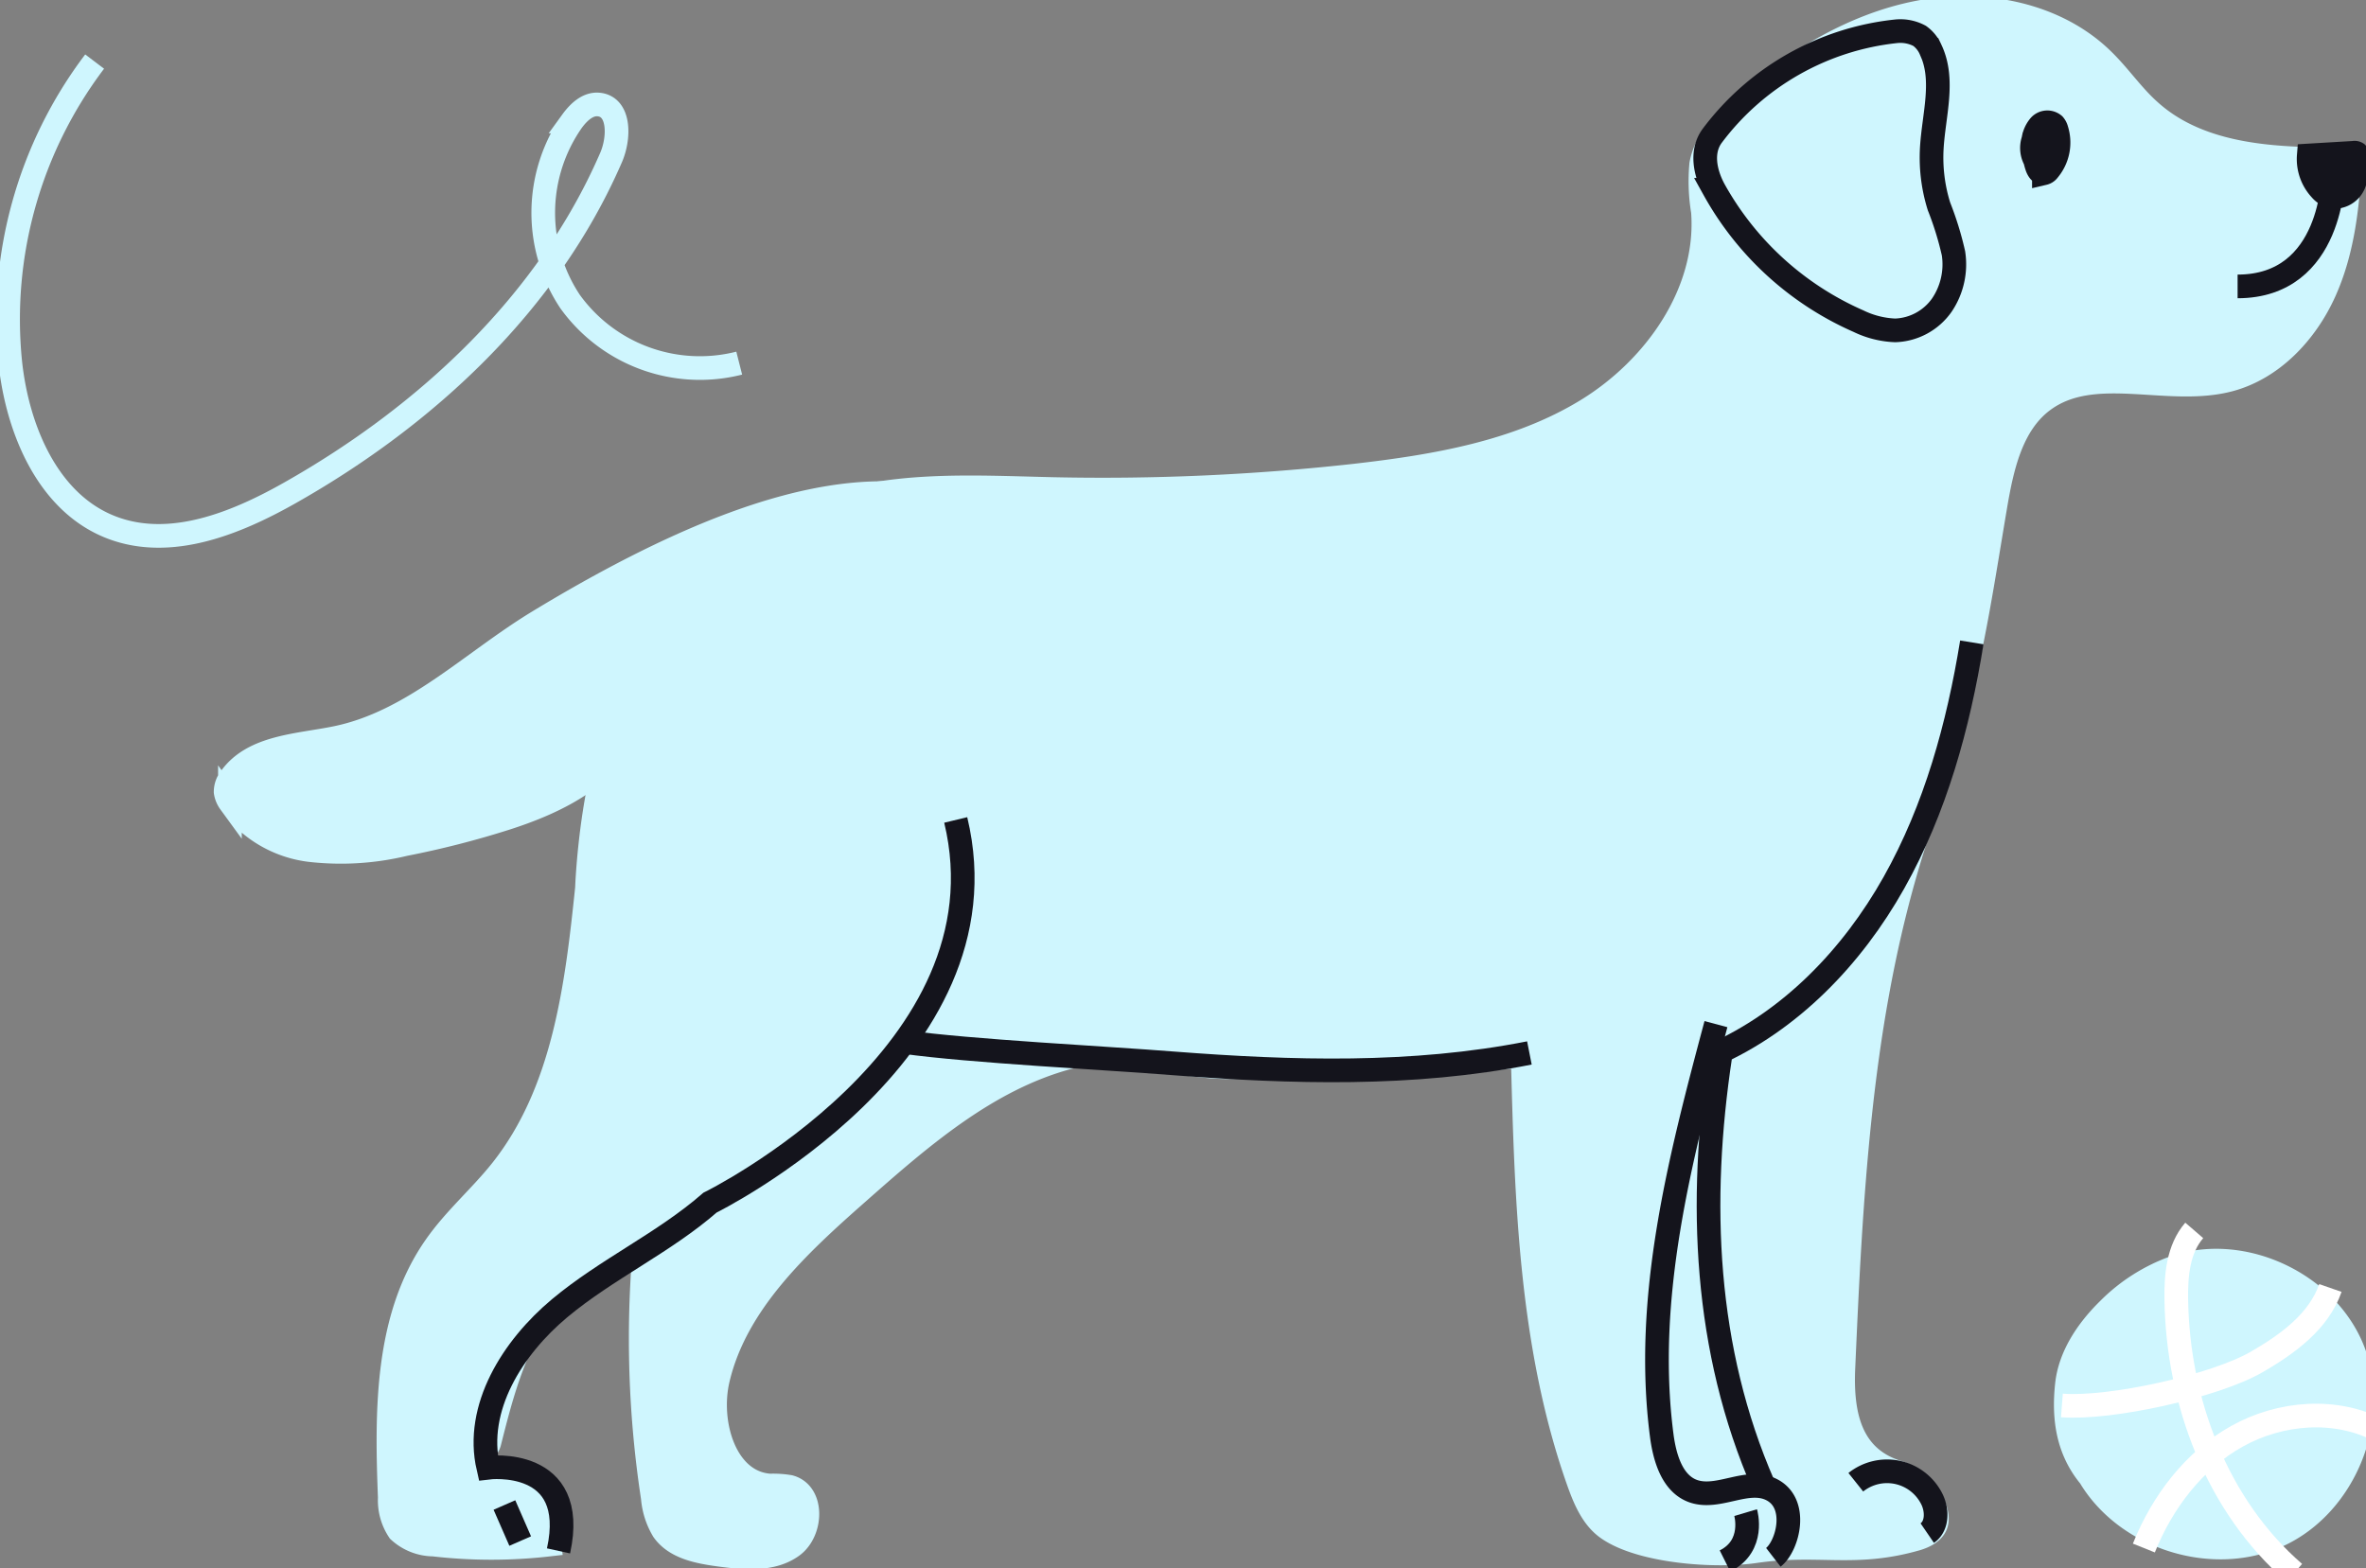
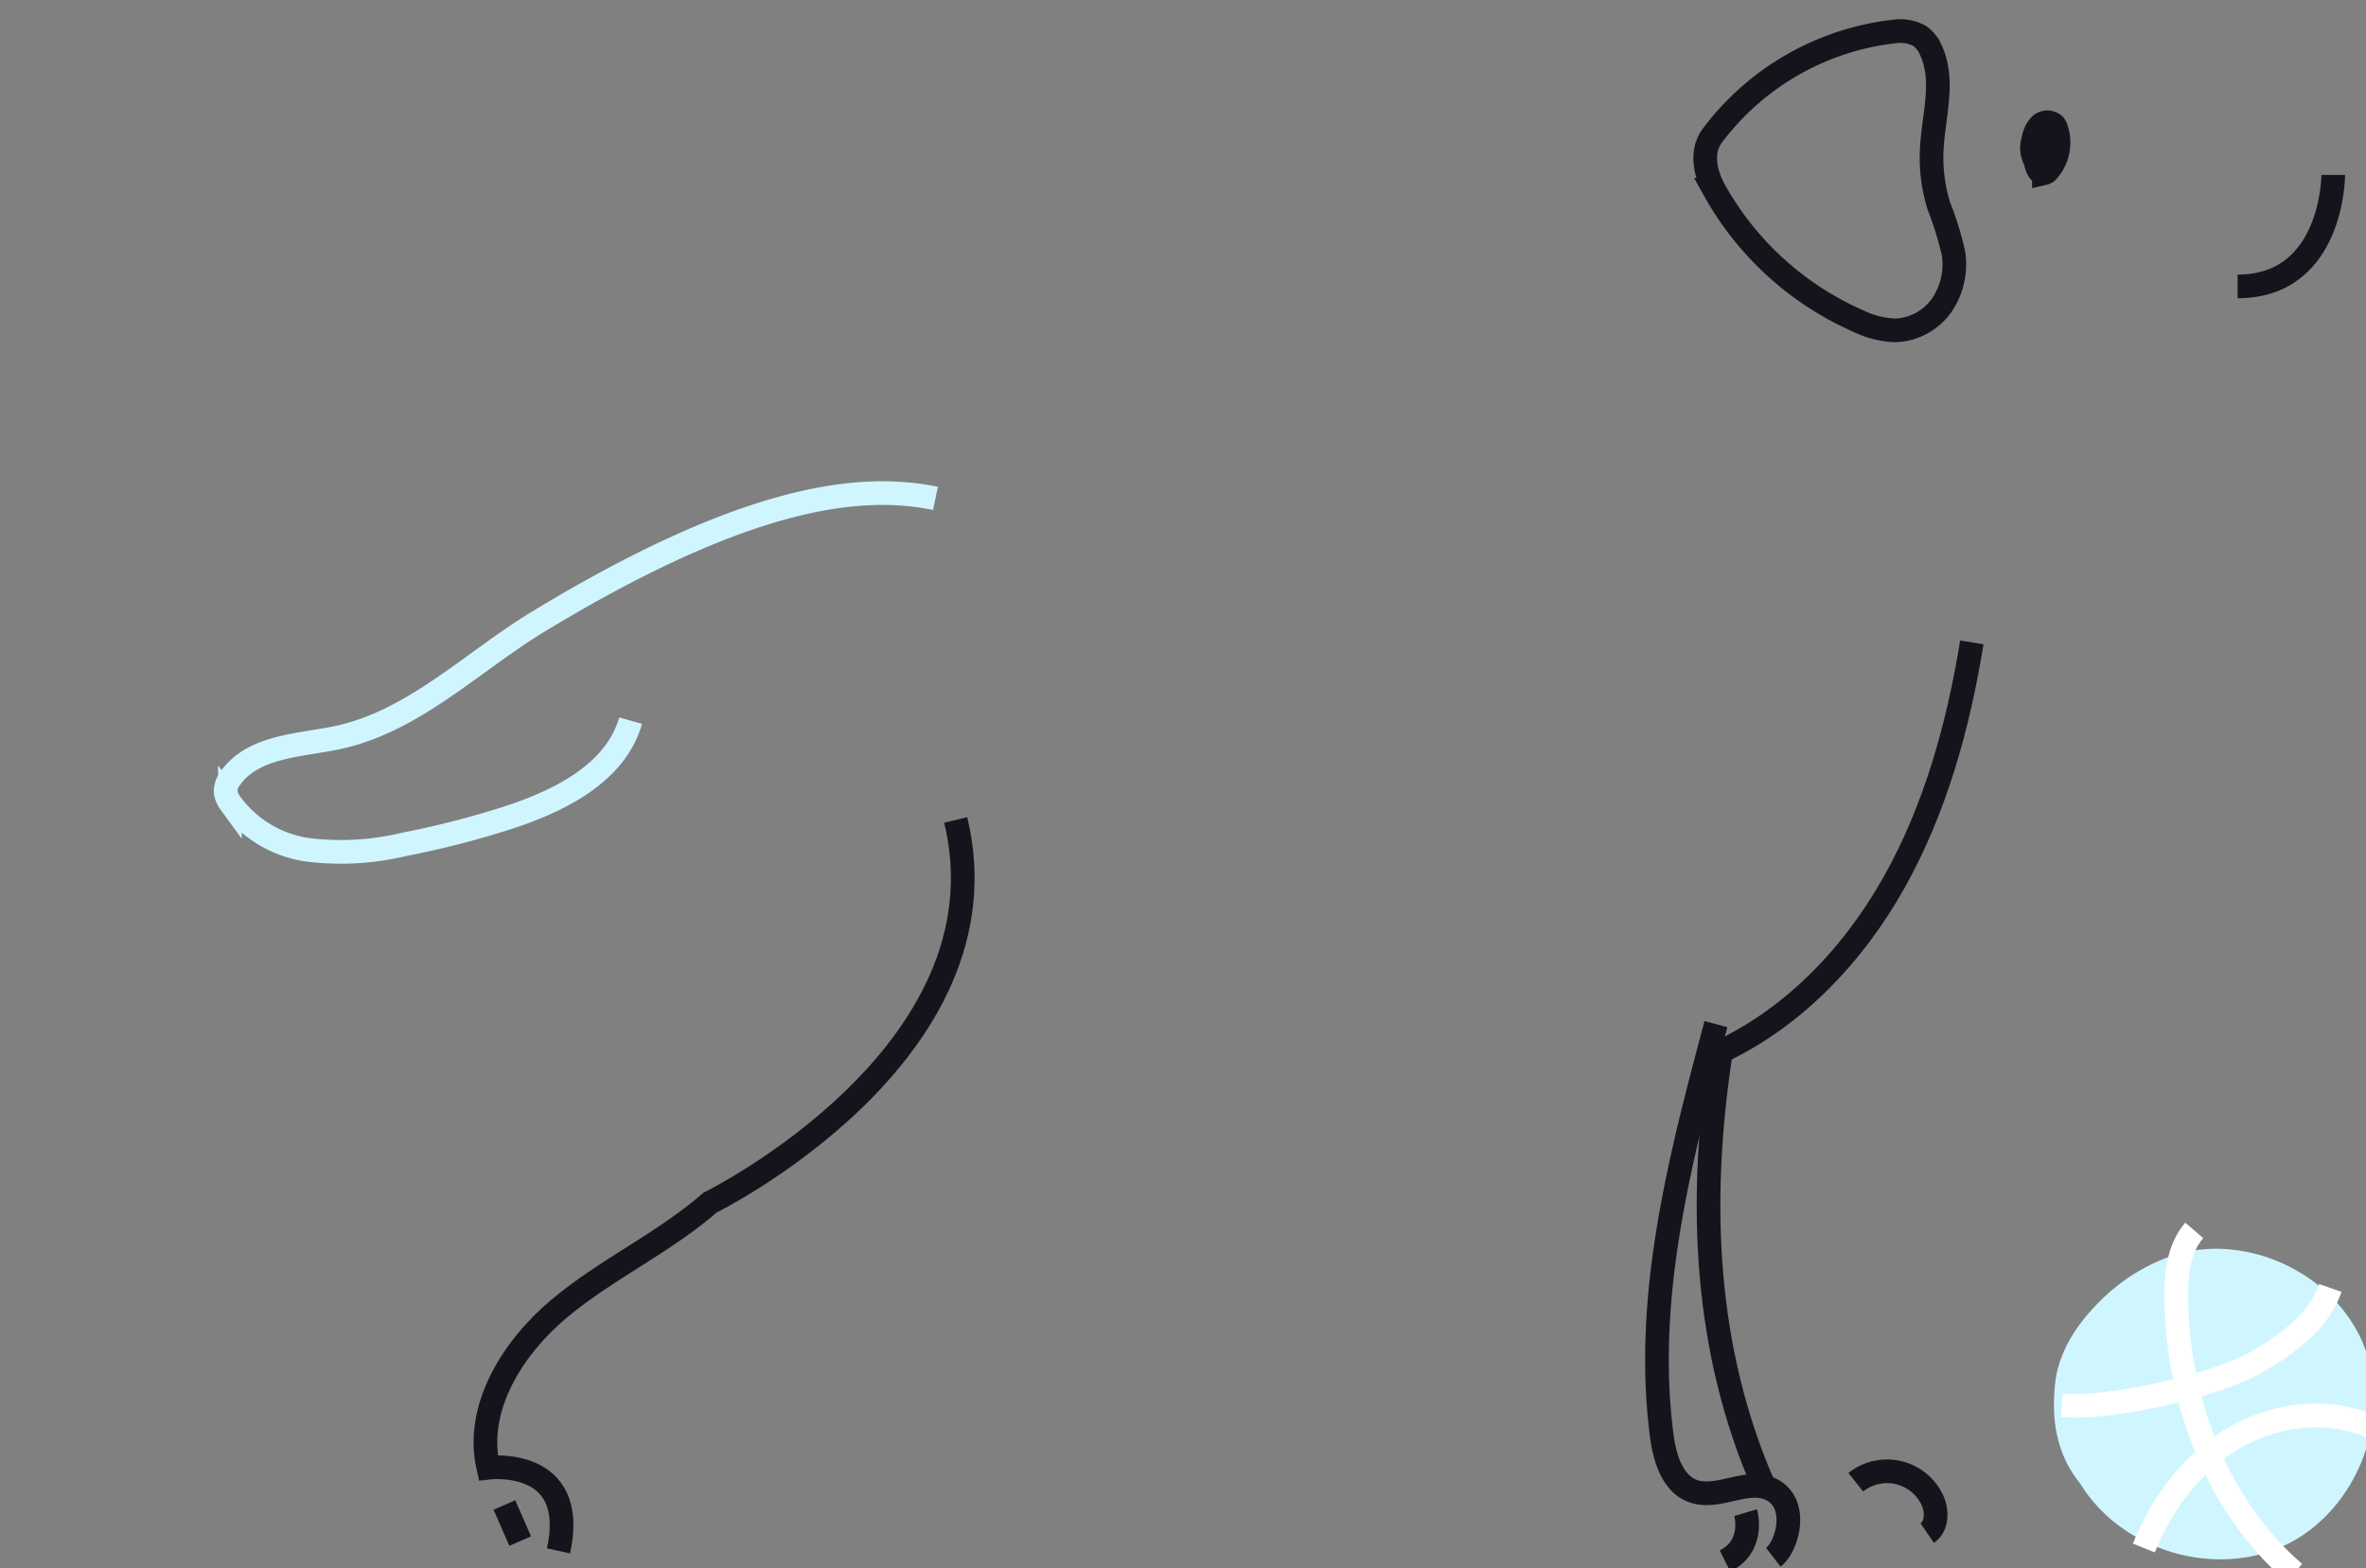
<svg xmlns="http://www.w3.org/2000/svg" width="175" height="116" fill="none">
  <rect width="100%" height="100%" fill="#808080" stroke="none" />
  <g clip-path="url(#a)">
-     <path fill="#CFF6FE" stroke="#CFF6FE" stroke-miterlimit="10" stroke-width="1.75" d="M46.976 50.98c3.676-5.185 7.184-10.86 13.105-13.189 5.583-2.172 11.783-1.751 17.773-1.616 7.476.163 14.954-.17 22.386-.997 5.935-.68 12.006-1.711 17.101-4.82s9.062-8.744 8.615-14.704a13.7 13.7 0 0 1-.129-3.496c.339-1.873 1.811-3.313 3.263-4.535 3.744-3.136 8.052-5.797 12.848-6.713s10.175.135 13.634 3.557c1.194 1.167 2.137 2.573 3.392 3.7 3.86 3.523 9.633 3.658 14.863 3.597-.156 3.327-.516 6.72-1.873 9.762-1.356 3.041-3.866 5.736-7.088 6.578-4.552 1.188-10.013-1.276-13.771 1.548-2.32 1.744-3.012 4.88-3.5 7.745-.868 5.119-1.614 10.271-2.971 15.288-1.072 3.957-2.524 7.8-3.663 11.737-3.446 11.88-4.07 24.37-4.613 36.732-.17 3.632.577 6.714 4.07 7.773 1.316.407 3.066 2.308 2.822 3.665-.115.679-.834 1.052-1.486 1.243-4.606 1.323-7.204.23-11.938.916-2.972.434-8.392.034-10.854-1.65-1.146-.773-1.723-2.138-2.191-3.441-3.568-10.047-3.873-20.915-4.145-31.573-9.246.984-13.71.753-21.795.855-3.154.04-8.819-1.54-11.83-.713-6.024 1.63-10.915 5.9-15.602 10.04-4.383 3.863-8.975 8.126-10.298 13.767-.76 3.238.536 7.63 3.846 7.854a7.4 7.4 0 0 1 1.459.096c1.77.475 1.669 3.326.183 4.392-1.486 1.065-3.507.875-5.325.638-1.553-.211-3.297-.516-4.206-1.806a5.55 5.55 0 0 1-.773-2.403 78 78 0 0 1-.61-18.437c-3.297.06-6.241 2.308-8.032 5.077s-2.632 6.035-3.44 9.239c-.257 1.025-1.756.985-1.24 1.908 1.105 1.969 4.585-2.417 5.67 5.661-2.85.33-5.73.33-8.58 0a3.8 3.8 0 0 1-2.545-1.011 4.07 4.07 0 0 1-.678-2.464c-.251-6.422-.298-13.346 3.392-18.6 1.424-2.037 3.324-3.66 4.864-5.594 4.612-5.804 5.569-13.556 6.328-20.881 0 0 .346-10.196 3.562-14.724Z" />
-     <path fill="#CFF6FE" d="M69.192 36.868c-5.665-1.175-14.157-.136-29.434 9.15-4.931 3.008-9.232 7.407-14.91 8.567-2.788.57-6.105.625-7.78 2.94-.246.298-.38.672-.38 1.059.042.28.151.545.318.774a8.52 8.52 0 0 0 5.895 3.523c2.35.272 4.729.127 7.028-.428a67 67 0 0 0 7.462-1.907c3.893-1.243 8.14-3.313 9.252-7.237" />
    <path stroke="#CFF6FE" stroke-miterlimit="10" stroke-width="1.75" d="M69.192 36.868c-5.665-1.175-14.157-.136-29.434 9.15-4.931 3.008-9.232 7.407-14.91 8.567-2.788.57-6.105.625-7.78 2.94-.246.298-.38.672-.38 1.059.042.28.151.545.318.774a8.52 8.52 0 0 0 5.895 3.523c2.35.272 4.729.127 7.028-.428a67 67 0 0 0 7.462-1.907c3.893-1.243 8.14-3.313 9.252-7.237" />
    <path stroke="#14141C" stroke-miterlimit="10" stroke-width="1.75" d="M150.471 9.945c-.13.79-.067 1.601.183 2.362.081.252.258.543.522.51a.57.57 0 0 0 .339-.231 3.17 3.17 0 0 0 .597-2.994.9.9 0 0 0-.19-.367.77.77 0 0 0-1.051.062 2.04 2.04 0 0 0-.475 1.052 1.83 1.83 0 0 0 .224 1.65.53.53 0 0 0 .455.196.69.69 0 0 0 .447-.414 2.26 2.26 0 0 0-.04-2.036 1.36 1.36 0 0 0-.36 1.5" />
-     <path fill="#14141C" stroke="#14141C" stroke-miterlimit="10" stroke-width="1.75" d="M170.767 11.5a3.3 3.3 0 0 0 .882 2.525c.22.255.51.439.834.53a1.57 1.57 0 0 0 1.628-.958 4.6 4.6 0 0 0 .298-1.996.3.3 0 0 0-.081-.258.31.31 0 0 0-.237-.04z" />
    <path stroke="#14141C" stroke-miterlimit="10" stroke-width="1.75" d="M126.633 10.06c-.841 1.154-.529 2.716.156 3.978a22.6 22.6 0 0 0 10.678 9.721 6.8 6.8 0 0 0 2.713.68 4.39 4.39 0 0 0 3.446-1.868 5.38 5.38 0 0 0 .862-3.835 23.4 23.4 0 0 0-1.072-3.469 12.1 12.1 0 0 1-.536-4.236c.129-2.478.99-5.105-.075-7.345a2.45 2.45 0 0 0-.821-1.032 3.03 3.03 0 0 0-1.736-.34 19.56 19.56 0 0 0-13.615 7.746ZM126.919 75.758c-2.66 9.952-5.339 20.21-4.01 30.426.218 1.67.787 3.618 2.388 4.141 1.825.59 3.894-.971 5.644-.177 2.15.978 1.303 4.216.224 5.051M137.264 109.646a3.71 3.71 0 0 1 3.123-.719 3.71 3.71 0 0 1 2.514 1.988c.4.822.4 1.976-.353 2.492" />
    <path stroke="#14141C" stroke-miterlimit="10" stroke-width="1.75" d="M126.668 78.066c5.752-2.518 10.331-7.284 13.411-12.762s4.762-11.608 5.766-17.785M127.251 78.067c-1.648 10.861-1.193 21.763 3.189 31.803M37.31 111.33l1.166 2.667M41.311 114.724c1.533-6.992-5.196-6.157-5.196-6.157-1.018-4.419 1.798-8.886 5.277-11.792 3.48-2.905 7.707-4.833 11.125-7.813 0 0 22.345-10.99 18.173-28.308" />
-     <path stroke="#14141C" stroke-miterlimit="10" stroke-width="1.75" d="M66.892 77.082c4.823.679 14.998 1.188 19.855 1.575 8.818.679 17.718.944 26.374-.767M129.116 111.893s.726 2.451-1.526 3.578M172.578 12.939s0 8.248-7.075 8.248" />
-     <path stroke="#CFF6FE" stroke-miterlimit="10" stroke-width="1.75" d="M7 4.555A31.58 31.58 0 0 0 .76 26.807c.536 5.01 2.815 10.434 7.516 12.22 4.335 1.65 9.165-.3 13.2-2.587 10.095-5.716 19.035-14.038 23.682-24.696.678-1.473.726-3.856-.875-4.012-.821-.081-1.506.59-1.988 1.256a11.85 11.85 0 0 0-.129 13.319 11.83 11.83 0 0 0 12.51 4.555" />
+     <path stroke="#14141C" stroke-miterlimit="10" stroke-width="1.75" d="M66.892 77.082M129.116 111.893s.726 2.451-1.526 3.578M172.578 12.939s0 8.248-7.075 8.248" />
    <path fill="#CFF6FE" d="M153.856 109.734c3.006 4.953 9.956 7.061 15.182 4.559s7.94-9.292 5.832-14.688c-2.108-5.395-8.766-8.54-14.254-6.699a14 14 0 0 0-5.271 3.325c-1.686 1.653-3.081 3.74-3.335 6.086-.299 2.743.102 5.27 1.846 7.417" />
    <path stroke="#fff" stroke-miterlimit="10" stroke-width="1.75" d="M162.296 91.016c-1.193 1.384-1.358 3.32-1.327 5.134.115 7.554 3.014 15.252 8.732 20.198" />
    <path stroke="#fff" stroke-miterlimit="10" stroke-width="1.75" d="M176 105.827c-3.241-1.7-7.33-1.37-10.531.412s-5.536 4.876-6.9 8.274M172.366 95.277c-.862 2.486-3.176 4.158-5.454 5.473-3.098 1.793-10.837 3.494-14.405 3.216" />
  </g>
  <defs>
    <clipPath id="a">
      <path fill="#fff" d="M0 0h175v116H0z" />
    </clipPath>
  </defs>
</svg>